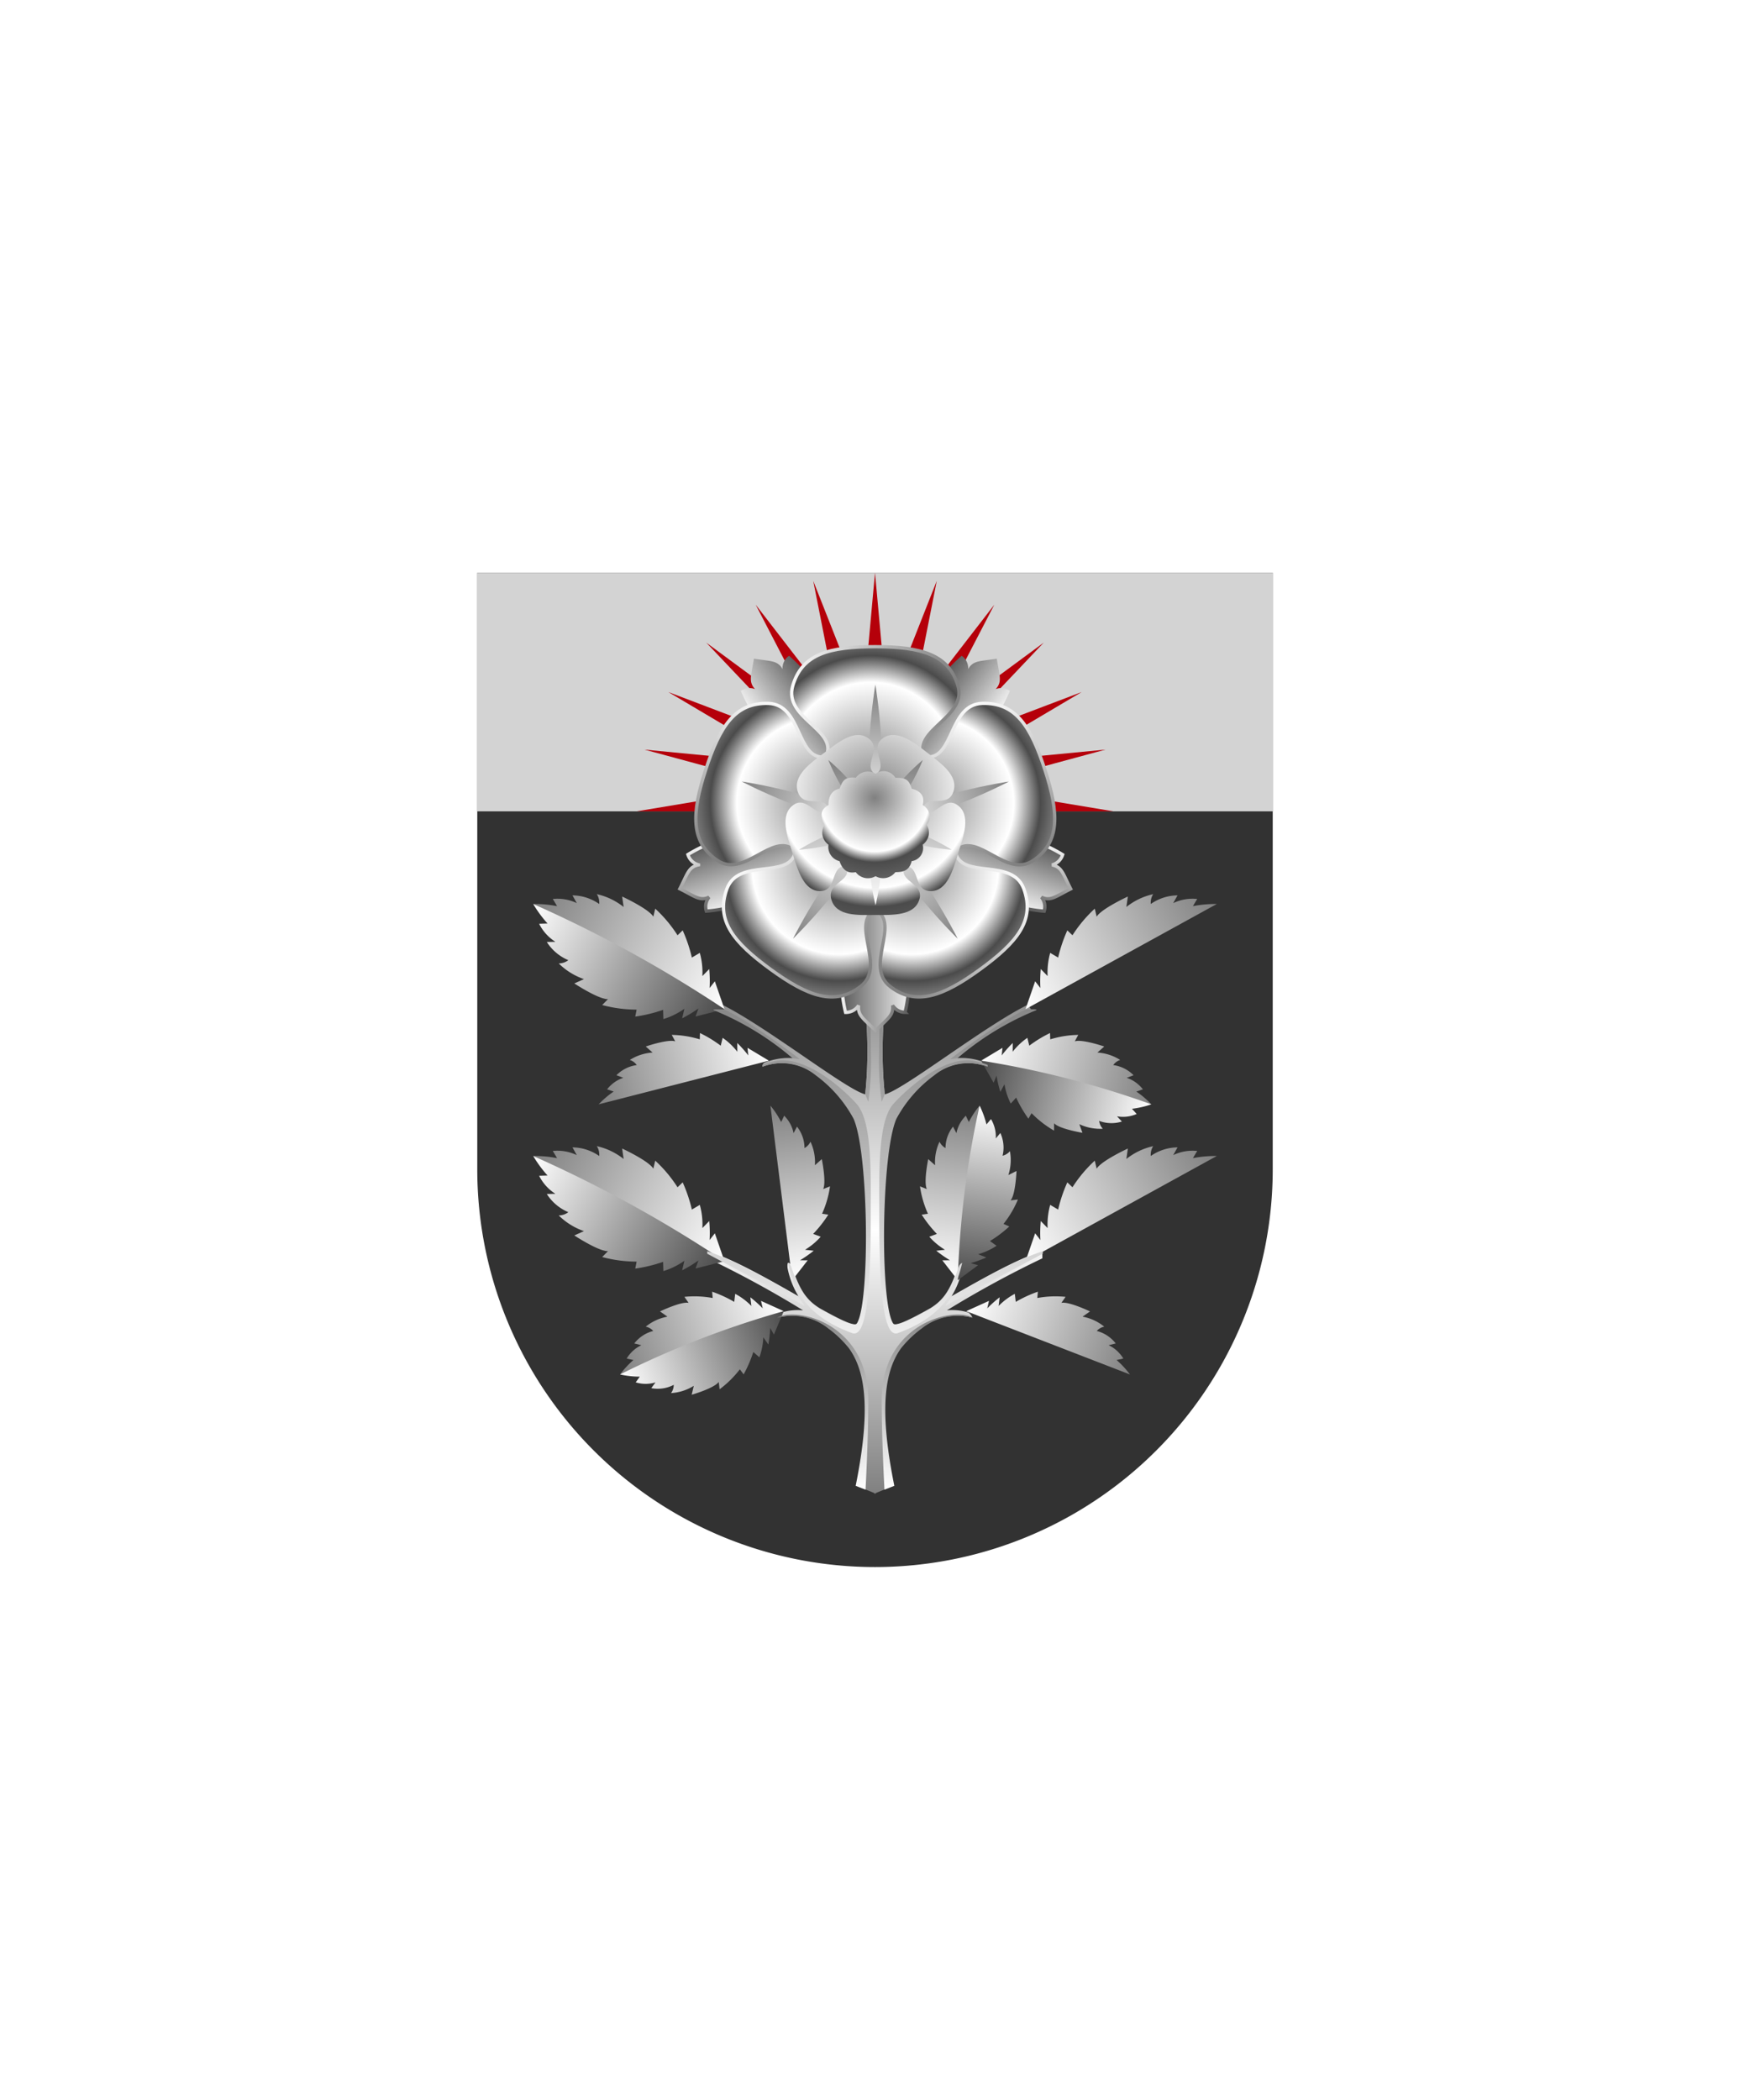
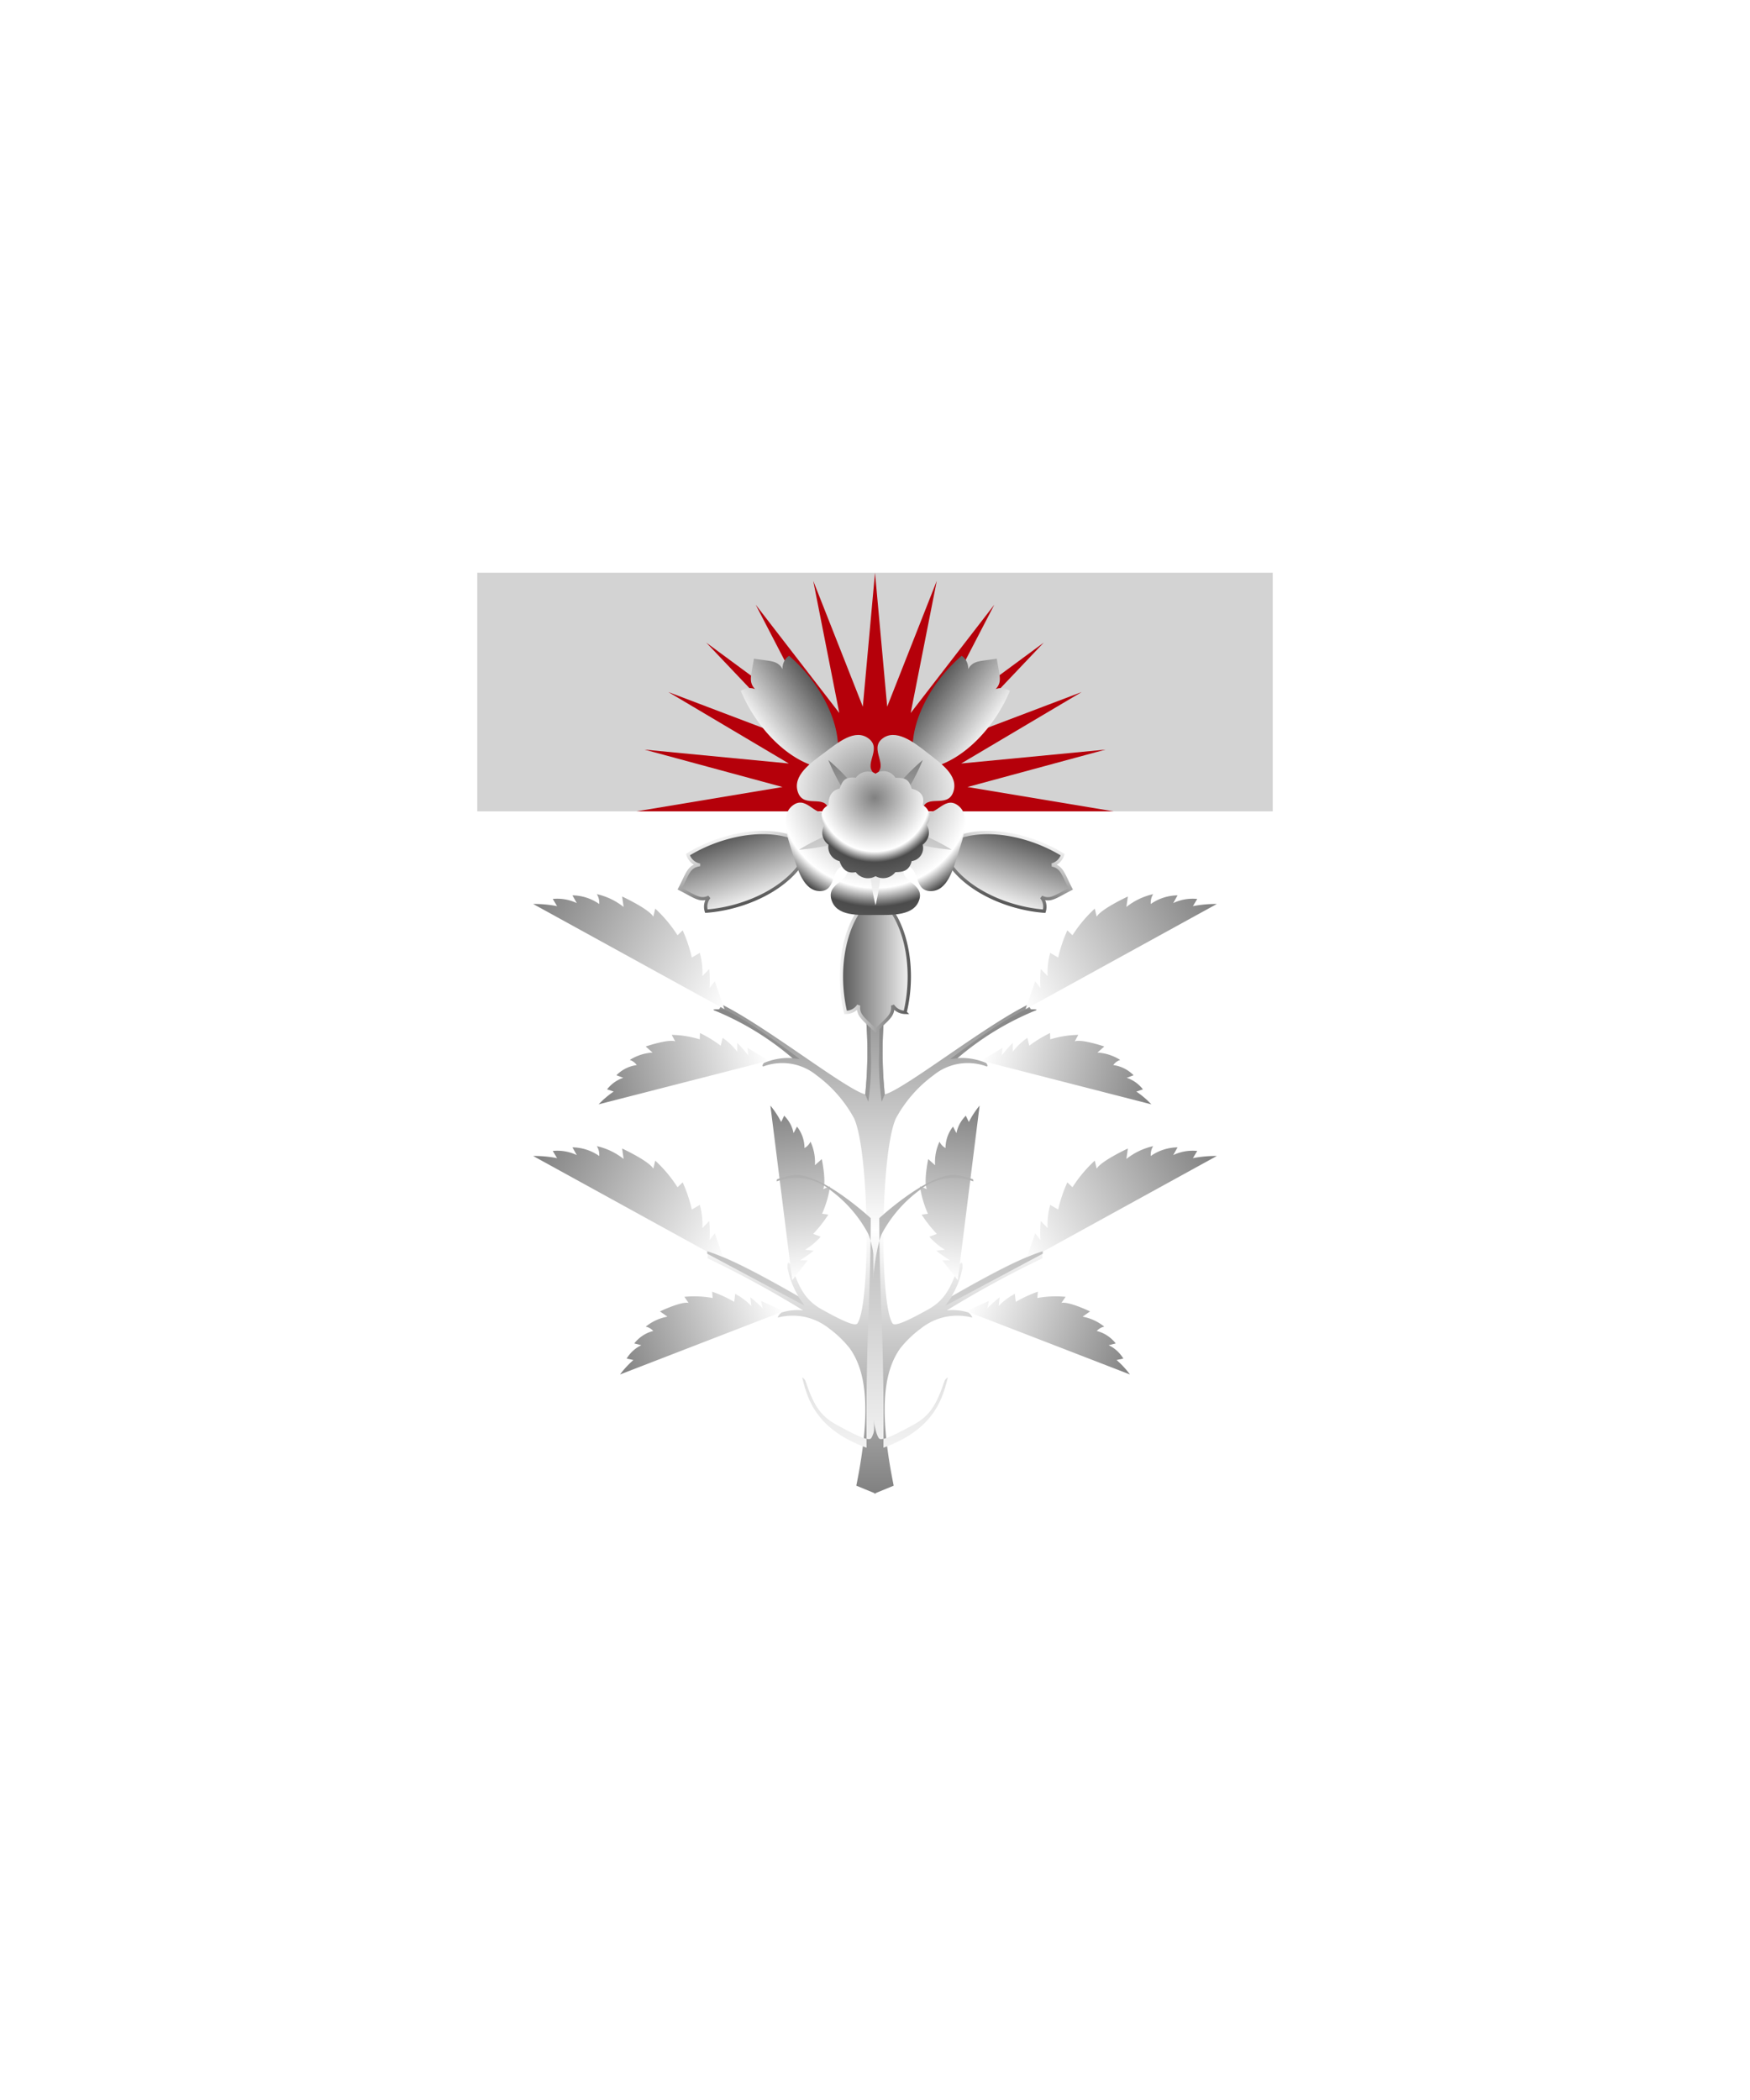
<svg xmlns="http://www.w3.org/2000/svg" xmlns:xlink="http://www.w3.org/1999/xlink" viewBox="0 0 220 264">
-   <path d="M60 72v75a50 50 0 0 0 50 50 50 50 0 0 0 50-50V72Z" fill="#323232" />
  <path d="M160 72H60v30h100V72Z" fill="#d3d3d3" />
  <path d="M110 102h30l-18.372-3.062 17.349-4.702-18.141 1.745L135.981 87l-16.676 6.329 11.908-12.542-14.073 10.377L125 76.019l-10.512 13.614 3.277-16.611-6.234 15.818L110 72l-1.531 16.84-6.234-15.818 3.276 16.611L95 76.019l7.86 15.145-14.073-10.377 11.908 12.542L84.019 87l15.145 8.981-18.142-1.745 17.349 4.702L80 102h30Z" fill="#b5000a" />
  <defs>
    <linearGradient id="h116-0" x1="0" x2="1" y1="0" y2="0">
      <stop offset="0" stop-color="#4b4b4b" />
      <stop offset="1" stop-color="#fff" />
    </linearGradient>
    <linearGradient id="h116-a" x1="0" x2="1" y1="0" y2="0">
      <stop offset="0" stop-color="#4b4b4b" />
      <stop offset="1" stop-color="#fff" />
    </linearGradient>
    <linearGradient id="h116-b" x1="1" x2="0" xlink:href="#h116-0" y1="0" y2="0" />
    <radialGradient cx=".5" cy=".7" id="h116-c" r="1">
      <stop offset="0" stop-color="gray" />
      <stop offset="0.5" stop-color="#fff" />
      <stop offset="0.65" stop-color="#4b4b4b" />
      <stop offset="1" stop-color="#fff" />
    </radialGradient>
    <linearGradient cx=".5" cy=".7" id="h116-d" r="1">
      <stop offset="0" stop-color="#fff" />
      <stop offset="1" stop-color="gray" />
    </linearGradient>
    <linearGradient id="h116-e" x1="0" x2="0" y1="0" y2="1">
      <stop offset="0" stop-color="gray" />
      <stop offset="1" stop-color="#fff" />
    </linearGradient>
    <radialGradient cx=".5" cy=".35" id="h116-f" r="1">
      <stop offset="0" stop-color="gray" />
      <stop offset="0.5" stop-color="#fff" />
      <stop offset="0.6" stop-color="#4b4b4b" />
      <stop offset="1" stop-color="gray" />
    </radialGradient>
    <radialGradient cx=".5" cy=".25" id="h116-h" r="1" xlink:href="#h116-f" />
    <linearGradient id="h116-i" x1="0" x2="0" y1="1" y2="0">
      <stop offset="0" stop-color="gray" />
      <stop offset="0.5" stop-color="#fff" />
      <stop offset="1" stop-color="gray" />
    </linearGradient>
    <linearGradient id="h116-m" x1="0" x2="0" xlink:href="#h116-0" y1="1" y2="0" />
    <filter id="h116-n" name="shadow">
      <feDropShadow dx="0" dy="2" stdDeviation="0" />
    </filter>
    <symbol id="h116-p" viewBox="0 0 13.93 27.44">
      <path d="M7,0A14.73,14.73,0,0,1,8.21,2.76l.53-.91a5.67,5.67,0,0,1,1,2.89l.59-.94A6,6,0,0,1,11,7.27a2,2,0,0,0,.94-.86,8.36,8.36,0,0,1,.21,3.73l1.06-.8S13.47,13,12.88,14l1-.28a16.92,16.92,0,0,1-1.58,4.07l.85.27a18.46,18.46,0,0,1-2.44,2.66l1,.59A9.2,9.2,0,0,1,9.31,23l1.19.33a17,17,0,0,1-2.07,1.19l1.06.17L7,27.44Z" fill="url(#h116-e)" />
-       <path d="M7,0A15.07,15.07,0,0,0,5.72,2.76l-.54-.91a5.67,5.67,0,0,0-1,2.89L3.64,3.8a5.92,5.92,0,0,0-.7,3.47A2,2,0,0,1,2,6.41a8.42,8.42,0,0,0-.2,3.73L.74,9.34S.45,13,1.05,14l-1-.28a16.92,16.92,0,0,0,1.58,4.07l-.85.27a18.19,18.19,0,0,0,2.43,2.66l-1,.59A9.2,9.2,0,0,0,4.62,23l-1.19.33A16.26,16.26,0,0,0,5.5,24.53l-1.06.17L7,27.44A162.15,162.15,0,0,0,7,0Z" fill="url(#h116-m)" />
    </symbol>
    <symbol id="h116-o" viewBox="0 0 43.35 75.31">
      <path d="M43.35,9.13,41.56,12.8a52.82,52.82,0,0,1,.19,12.34c-2.32-.53-12.52-8.58-18-11.27l-.46.72a37.91,37.91,0,0,1,9.38,6,8,8,0,0,0-3.66.61s-.3.34-.1.45a6.82,6.82,0,0,1,6.71,1.09,16.44,16.44,0,0,1,4.74,5.44c1.93,4.32,2.08,23.29.41,25.76-.3.45-2.18-.47-4.73-1.9-1.85-1.14-2.6-2.54-3.55-5.35,0,0-.63-1-.5.31a10.69,10.69,0,0,0,1.36,3.52c-3.79-2.16-8.24-4.69-11.41-5.67v.91a130.1,130.1,0,0,1,12,6.54,6.91,6.91,0,0,0-2.71.27s-.43.34-.47.64a7.32,7.32,0,0,1,6.44,1.36,13.47,13.47,0,0,1,2.61,2.51c1.81,2.56,2.91,6.94.82,17.26l2.43,1Z" fill="url(#h116-i)" />
      <use height="27.44" transform="translate(-3.36 7.35) rotate(-61.19)" width="13.93" xlink:href="#h116-p" />
      <use height="27.44" transform="matrix(-0.22, -0.87, 0.78, -0.2, 9.78, 32.49)" width="13.93" xlink:href="#h116-p" />
      <use height="27.44" transform="matrix(-0.32, -0.84, 0.75, -0.29, 13.17, 66.24)" width="13.93" xlink:href="#h116-p" />
      <use height="27.44" transform="matrix(0.89, -0.12, 0.1, 0.8, 23.6, 27.4)" width="13.93" xlink:href="#h116-p" />
      <use height="27.44" transform="translate(-3.36 39.03) rotate(-61.19)" width="13.93" xlink:href="#h116-p" />
-       <path d="M41.79,74.84s.35-6.28.35-11.29c0-9.65-9.11-11.75-11.46-10.32a7.32,7.32,0,0,1,6.44,1.36,13.47,13.47,0,0,1,2.61,2.51c1.81,2.56,2.91,6.94.82,17.26Z" fill="url(#h116-e)" />
-       <path d="M21.89,45.18v-.31c3.17,1,7.62,3.51,11.41,5.67l.84,1.18Zm20.55-4.47c0-5.62.23-12.19-1.81-14.41s-5.89-5.44-9.36-5.44a8.3,8.3,0,0,0-2.44.57c0,.09-.06.19,0,.24a6.82,6.82,0,0,1,6.71,1.09,16.44,16.44,0,0,1,4.74,5.44c1.93,4.32,2.08,23.29.41,25.76-.3.45-2.18-.47-4.73-1.9-1.85-1.14-2.6-2.54-3.55-5.35,0,0-.23-.37-.39-.36.69,2.76,1.77,6.51,8.09,8.81C41.8,55.76,42.44,50.63,42.44,40.71Zm-9.82-20.1.9.1S27.31,15.92,24,14.48c-2.06-.13-1.11.16-1.11.16A36,36,0,0,1,32.62,20.61Zm9.13,4.53.39.94a36.66,36.66,0,0,0,.31-6.51c0-2.24-.11-5.72-.2-8.18l-.69,1.41A52.82,52.82,0,0,1,41.75,25.14Z" fill="url(#h116-e)" />
+       <path d="M21.89,45.18v-.31c3.17,1,7.62,3.51,11.41,5.67l.84,1.18Zm20.55-4.47s-5.89-5.44-9.36-5.44a8.3,8.3,0,0,0-2.44.57c0,.09-.06.19,0,.24a6.82,6.82,0,0,1,6.71,1.09,16.44,16.44,0,0,1,4.74,5.44c1.93,4.32,2.08,23.29.41,25.76-.3.45-2.18-.47-4.73-1.9-1.85-1.14-2.6-2.54-3.55-5.35,0,0-.23-.37-.39-.36.69,2.76,1.77,6.51,8.09,8.81C41.8,55.76,42.44,50.63,42.44,40.71Zm-9.82-20.1.9.1S27.31,15.92,24,14.48c-2.06-.13-1.11.16-1.11.16A36,36,0,0,1,32.62,20.61Zm9.13,4.53.39.94a36.66,36.66,0,0,0,.31-6.51c0-2.24-.11-5.72-.2-8.18l-.69,1.41A52.82,52.82,0,0,1,41.75,25.14Z" fill="url(#h116-e)" />
    </symbol>
    <symbol id="h116-ab" viewBox="0 0 10.78 21.32">
      <path d="M5.39.3c4.69,3.16,6.11,11.22,4.5,17.89A2.3,2.3,0,0,1,8,17.14c.18,1.53-.77,2-2.57,3.82-1.8-1.82-2.75-2.29-2.57-3.82A2.31,2.31,0,0,1,.88,18.19C-.72,11.52.7,3.46,5.39.3Z" fill="url(#h116-a)" stroke="url(#h116-b)" stroke-width="0.5" />
    </symbol>
    <symbol id="h116-ag" viewBox="0 0 25.84 27.69">
-       <path d="M5.52,16.72C7.12,12.8-1,11.05.41,6.18S6,.25,12.92.25,24.07,1.44,25.43,6.18s-6.71,6.62-5.11,10.54l-7.4,10.53L5.52,16.72" fill="url(#h116-c)" stroke="url(#h116-d)" stroke-width="0.5" />
-       <path d="M12.92,6s-2.25,13.06,0,21.28C15.16,19,12.92,6,12.92,6Z" fill="url(#h116-e)" />
-     </symbol>
+       </symbol>
    <symbol id="h116-aa" viewBox="0 0 59.94 58.76">
      <use height="21.32" transform="translate(24.58 37.45)" width="10.78" xlink:href="#h116-ab" />
      <use height="21.32" transform="matrix(-0.81, 0.59, -0.59, -0.81, 28.34, 15.84)" width="10.78" xlink:href="#h116-ab" />
      <use height="21.32" transform="translate(18.61 25.28) rotate(72)" width="10.78" xlink:href="#h116-ab" />
      <use height="21.32" transform="matrix(0.81, 0.59, 0.59, -0.81, 31.6, 15.84)" width="10.78" xlink:href="#h116-ab" />
      <use height="21.32" transform="matrix(-0.31, 0.95, 0.95, 0.31, 41.33, 25.28)" width="10.78" xlink:href="#h116-ab" />
      <use height="27.69" transform="translate(17.05)" width="25.84" xlink:href="#h116-ag" />
      <use height="27.69" transform="matrix(-0.81, 0.59, -0.59, -0.81, 56.44, 41.71)" width="25.84" xlink:href="#h116-ag" />
      <use height="27.69" transform="translate(51.9 6.54) rotate(72)" width="25.84" xlink:href="#h116-ag" />
      <use height="27.69" transform="matrix(0.81, 0.59, 0.59, -0.81, 3.5, 41.71)" width="25.84" xlink:href="#h116-ag" />
      <use height="27.69" transform="matrix(-0.31, 0.95, 0.95, 0.31, 8.04, 6.54)" width="25.84" xlink:href="#h116-ag" />
      <path d="M17.55,24.23c-2.12,1.49-.92,4.79-.14,7.26s1.69,5.85,4.26,5.78,1.44-4,3.9-3.75c.95,2.34-3,2.37-2.27,5s4.14,2.37,6.67,2.37,5.94.16,6.67-2.37-3.22-2.63-2.27-5c2.46-.21,1.27,3.68,3.9,3.75s3.48-3.32,4.26-5.78,2-5.77-.14-7.26-3.43,2.33-5.3.68c.57-2.46,3.8-.1,4.68-2.65s-2-4.42-4-6S33,12.59,31,14.2s1.1,4.07-1,5.39c-2.11-1.32,1.08-3.74-1-5.39s-4.71.59-6.75,2.11-4.9,3.47-4,6,4.11.19,4.67,2.65C21,26.56,19.72,22.7,17.55,24.23Z" fill="url(#h116-f)" />
      <path d="M30,39.41S28,32,30,27.25C31.94,32,30,39.41,30,39.41Zm0-12.16C33.83,30.58,41.53,31,41.53,31S35.05,26.83,30,27.25Zm0,0c4.36-2.64,7.15-9.83,7.15-9.83S31.14,22.29,30,27.25Zm0,0c-1.17-5-7.15-9.83-7.15-9.83S25.61,24.61,30,27.25Zm0,0C24.89,26.83,18.41,31,18.41,31S26.11,30.58,30,27.25Z" fill="url(#h116-e)" />
      <path d="M30,19.49a2.1,2.1,0,0,1,3,.61c1,.06,2-.12,2.47,1.66,1.44.36,2,1.18,1.67,2.48a2,2,0,0,1,.61,3,2.26,2.26,0,0,1-.61,3,2,2,0,0,1-1.67,2.49c-.39,1.55-1.4,1.65-2.47,1.67a2.33,2.33,0,0,1-3,.61,2.3,2.3,0,0,1-3-.61c-1.4.28-2.06-.54-2.46-1.67a2.2,2.2,0,0,1-1.67-2.49,2.25,2.25,0,0,1-.61-3c-.63-1.2-.72-2.29.61-3,0-1.48.6-2.25,1.67-2.48.41-.89.57-1.89,2.47-1.66a2.27,2.27,0,0,1,3-.61Z" fill="url(#h116-h)" />
    </symbol>
  </defs>
  <g filter="url(#h116-n)">
    <use height="75.31" transform="translate(67.02 112.43)" width="43.35" xlink:href="#h116-o" />
    <use height="75.31" transform="matrix(-1, 0, 0, 1, 152.98, 112.43)" width="43.35" xlink:href="#h116-o" />
    <use height="58.76" transform="translate(85.17 81.09) scale(0.83)" width="59.94" xlink:href="#h116-aa" />
  </g>
</svg>